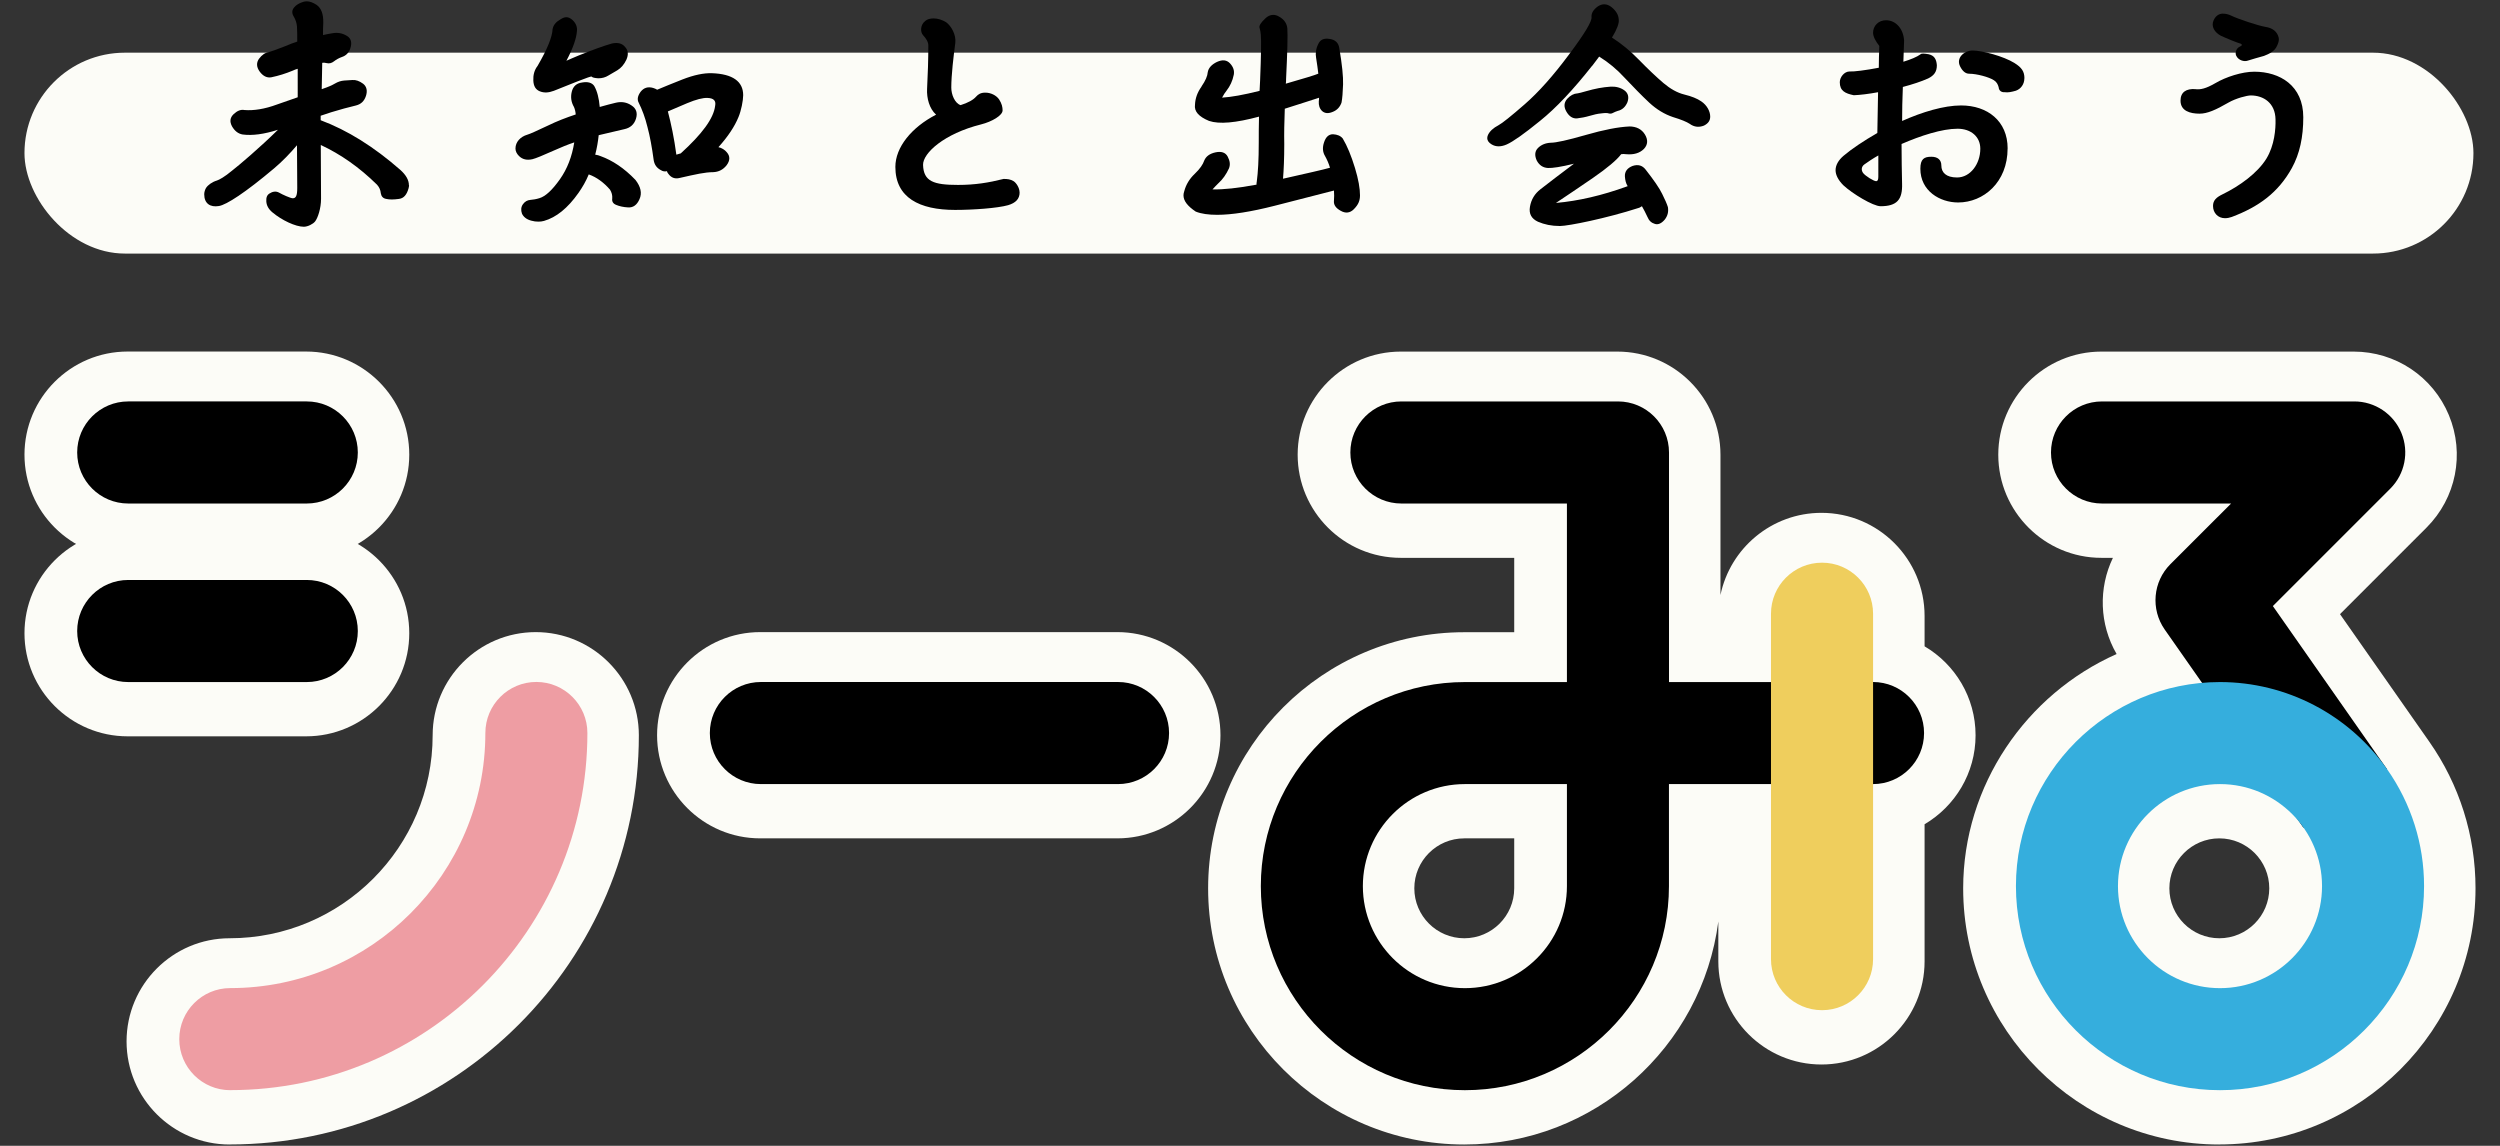
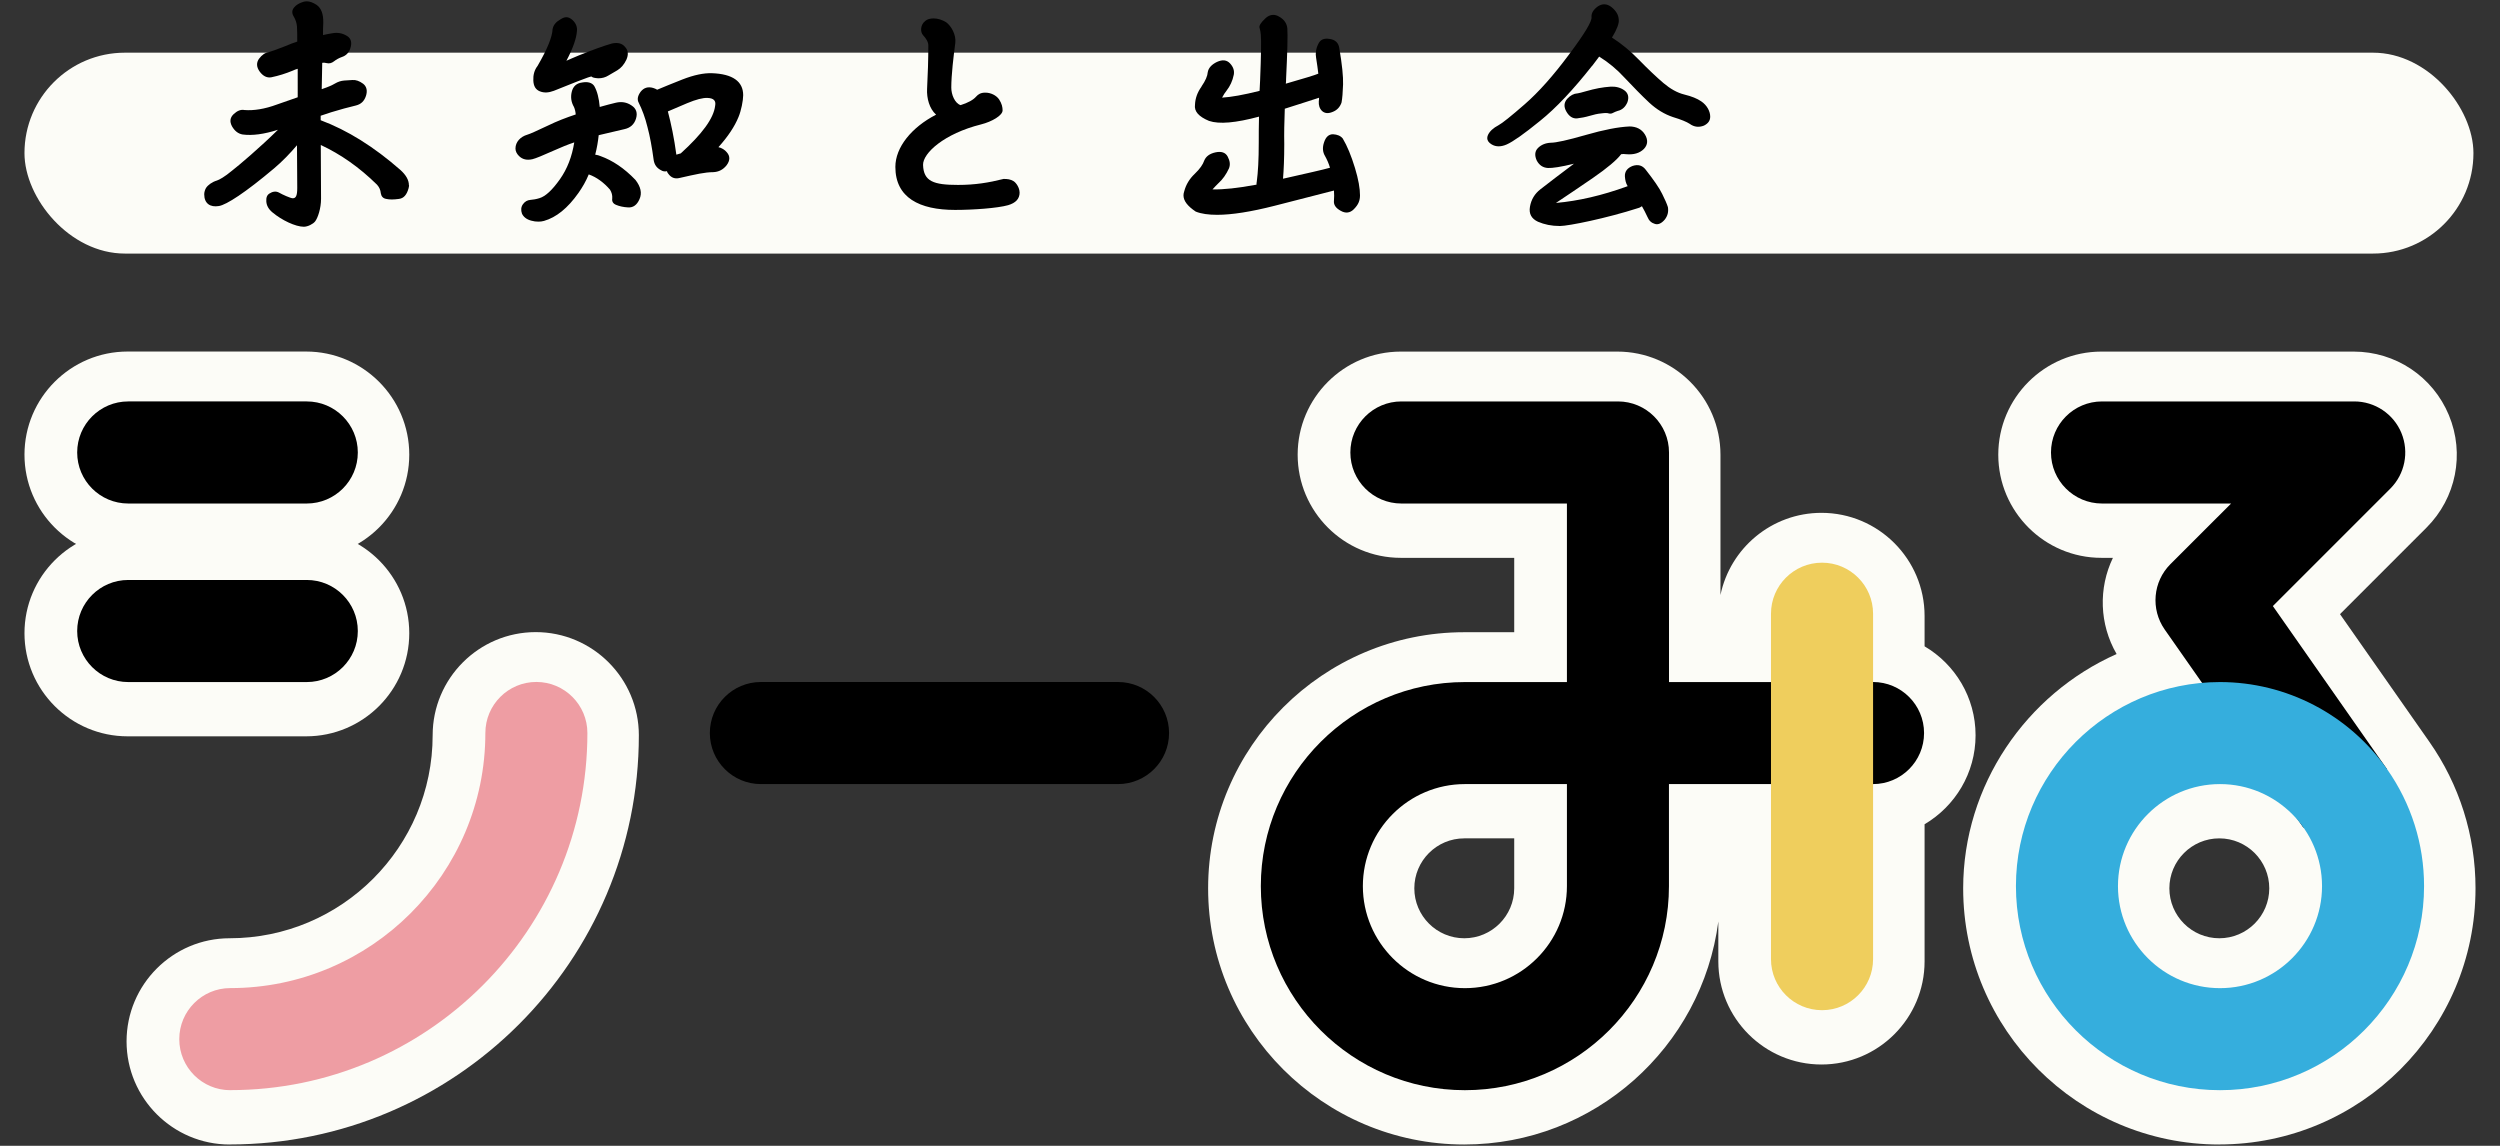
<svg xmlns="http://www.w3.org/2000/svg" xmlns:ns1="http://sodipodi.sourceforge.net/DTD/sodipodi-0.dtd" xmlns:ns2="http://www.inkscape.org/namespaces/inkscape" id="_レイヤー_1" data-name="レイヤー 1" viewBox="0 0 480 220" version="1.1" ns1:docname="logo_withWord2_color - コピー.svg" width="480" height="220" ns2:version="1.3 (0e150ed6c4, 2023-07-21)">
  <rect x="0" y="0" width="480" height="220" fill="#333333" stroke="none" />
  <ns1:namedview id="namedview34" pagecolor="#ffffff" bordercolor="#000000" borderopacity="0.25" ns2:showpageshadow="2" ns2:pageopacity="0.0" ns2:pagecheckerboard="0" ns2:deskcolor="#d1d1d1" ns2:zoom="0.9625" ns2:cx="214.54545" ns2:cy="55.584416" ns2:window-width="1920" ns2:window-height="991" ns2:window-x="-9" ns2:window-y="664" ns2:window-maximized="1" ns2:current-layer="_レイヤー_1" />
  <defs id="defs1">
    <style id="style1">
      .cls-1 {
        fill: #fcfcf7;
      }

      .cls-2 {
        fill: #efce5d;
      }

      .cls-3 {
        fill: #ee9da3;
      }

      .cls-4 {
        fill: #35aedd;
      }

      .cls-5 {
        fill: #fff;
      }
    </style>
  </defs>
  <g id="g35" transform="translate(-291.17,-44.695)">
    <path class="cls-1" d="m 717.28,264.44 c -27.12,0 -49.18,-22.06 -49.18,-49.18 0,-19.8 12.11,-37.29 29.46,-44.99 -3.33,-5.75 -3.5,-12.67 -0.71,-18.47 h -2.21 c -10.92,0 -19.8,-8.88 -19.8,-19.8 0,-10.92 8.88,-19.8 19.8,-19.8 h 48.43 c 8.03,0 15.21,4.79 18.29,12.21 3.08,7.43 1.39,15.9 -4.29,21.58 l -16.62,16.62 17.1,24.43 c 5.83,8.3 8.92,18.06 8.92,28.21 0,27.12 -22.06,49.18 -49.18,49.18 z m 0,-58.78 c -5.29,0 -9.59,4.3 -9.59,9.59 0,5.29 4.3,9.59 9.59,9.59 5.29,0 9.59,-4.3 9.59,-9.59 0,-5.29 -4.3,-9.59 -9.59,-9.59 z" id="path5" />
    <path class="cls-1" d="m 335.26,264.44 c -10.91,0 -19.79,-8.88 -19.79,-19.8 0,-10.92 8.88,-19.8 19.79,-19.8 21.49,0 38.98,-17.48 38.98,-38.98 0,-10.92 8.88,-19.8 19.79,-19.8 10.91,0 19.8,8.88 19.8,19.8 0,43.32 -35.25,78.57 -78.57,78.57 z" id="path6" />
    <path class="cls-1" d="m 315.67,151.79 c -10.92,0 -19.8,-8.88 -19.8,-19.8 0,-10.92 8.88,-19.8 19.8,-19.8 h 34.28 c 10.92,0 19.8,8.88 19.8,19.8 0,10.92 -8.88,19.8 -19.8,19.8 z" id="path7" />
    <path class="cls-1" d="m 315.67,186.07 c -10.92,0 -19.8,-8.88 -19.8,-19.8 0,-10.92 8.88,-19.8 19.8,-19.8 h 34.28 c 10.92,0 19.8,8.88 19.8,19.8 0,10.92 -8.88,19.8 -19.8,19.8 z" id="path8" />
-     <path class="cls-1" d="m 437.13,205.66 c -10.92,0 -19.8,-8.88 -19.8,-19.8 0,-10.92 8.88,-19.8 19.8,-19.8 h 68.57 c 10.92,0 19.8,8.88 19.8,19.8 0,10.92 -8.88,19.8 -19.8,19.8 z" id="path9" />
    <path class="cls-1" d="m 572.31,264.44 c -27.12,0 -49.18,-22.06 -49.18,-49.18 0,-27.12 22.06,-49.18 49.18,-49.18 h 9.59 V 151.8 h -21.78 c -10.92,0 -19.8,-8.88 -19.8,-19.8 0,-10.92 8.88,-19.8 19.8,-19.8 h 41.58 c 10.92,0 19.8,8.88 19.8,19.8 v 26.94 c 1.86,-9 9.85,-15.78 19.39,-15.78 10.92,0 19.8,8.88 19.8,19.8 v 5.83 c 5.85,3.44 9.79,9.81 9.79,17.08 0,7.27 -3.94,13.63 -9.79,17.08 v 26.33 c 0,10.92 -8.88,19.8 -19.8,19.8 -10.92,0 -19.8,-8.88 -19.8,-19.8 v -7.66 c -3.13,24.12 -23.81,42.82 -48.77,42.82 z m 0,-58.78 c -5.29,0 -9.59,4.3 -9.59,9.59 0,5.29 4.3,9.59 9.59,9.59 5.29,0 9.59,-4.3 9.59,-9.59 v -9.59 z" id="path10" />
    <g id="g26">
      <path class="cls-3" d="m 335.38,254.01 c -5.41,0 -9.79,-4.39 -9.79,-9.8 0,-5.41 4.39,-9.8 9.79,-9.8 27.01,0 48.98,-21.97 48.98,-48.98 0,-5.41 4.39,-9.8 9.79,-9.8 5.4,0 9.8,4.39 9.8,9.8 0,37.81 -30.76,68.57 -68.57,68.57 z" id="path19" />
      <path d="m 350.07,141.37 h -34.28 c -5.41,0 -9.8,-4.39 -9.8,-9.8 0,-5.41 4.39,-9.8 9.8,-9.8 h 34.28 c 5.41,0 9.8,4.39 9.8,9.8 0,5.41 -4.39,9.8 -9.8,9.8 z" id="path20" />
      <path d="m 350.07,175.65 h -34.28 c -5.41,0 -9.8,-4.39 -9.8,-9.8 0,-5.41 4.39,-9.8 9.8,-9.8 h 34.28 c 5.41,0 9.8,4.39 9.8,9.8 0,5.41 -4.39,9.8 -9.8,9.8 z" id="path21" />
      <path d="m 505.83,195.24 h -68.57 c -5.41,0 -9.8,-4.39 -9.8,-9.8 0,-5.41 4.39,-9.8 9.8,-9.8 h 68.57 c 5.41,0 9.8,4.39 9.8,9.8 0,5.41 -4.39,9.8 -9.8,9.8 z" id="path22" />
      <path d="m 650.8,175.65 h -39.18 v -44.08 c 0,-5.41 -4.39,-9.8 -9.8,-9.8 h -41.58 c -5.41,0 -9.8,4.39 -9.8,9.8 0,5.41 4.39,9.8 9.8,9.8 h 31.78 v 34.28 h -19.59 c -21.6,0 -39.18,17.58 -39.18,39.18 0,21.6 17.58,39.18 39.18,39.18 21.6,0 39.18,-17.58 39.18,-39.18 v -19.59 h 39.18 c 5.41,0 9.8,-4.39 9.8,-9.8 0,-5.41 -4.39,-9.8 -9.8,-9.8 z m -58.78,39.18 c 0,10.8 -8.79,19.59 -19.59,19.59 -10.8,0 -19.59,-8.79 -19.59,-19.59 0,-10.8 8.79,-19.59 19.59,-19.59 h 19.59 z" id="path23" />
      <path class="cls-2" d="m 641,238.65 c -5.41,0 -9.8,-4.39 -9.8,-9.8 v -66.32 c 0,-5.41 4.39,-9.8 9.8,-9.8 5.41,0 9.8,4.39 9.8,9.8 v 66.32 c 0,5.41 -4.39,9.8 -9.8,9.8 z" id="path24" />
      <path d="m 752.24,127.82 c -1.52,-3.66 -5.09,-6.05 -9.05,-6.05 h -48.43 c -5.41,0 -9.8,4.39 -9.8,9.8 0,5.41 4.39,9.8 9.8,9.8 h 24.78 l -11.65,11.64 c -3.36,3.36 -3.82,8.65 -1.1,12.55 l 26.64,38.05 16.04,-11.24 -21.91,-31.31 22.55,-22.55 c 2.8,-2.8 3.64,-7.02 2.13,-10.68 z" id="path25" />
      <path class="cls-4" d="m 749.48,192.36 c -7.34,-10.47 -19.33,-16.71 -32.07,-16.71 -21.6,0 -39.18,17.58 -39.18,39.18 0,21.6 17.58,39.18 39.18,39.18 21.6,0 39.18,-17.58 39.18,-39.18 0,-8.08 -2.46,-15.85 -7.11,-22.47 z m -32.07,42.06 c -10.8,0 -19.59,-8.79 -19.59,-19.59 0,-10.8 8.79,-19.59 19.59,-19.59 10.8,0 19.59,8.79 19.59,19.59 0,10.8 -8.79,19.59 -19.59,19.59 z" id="path26" />
    </g>
    <rect class="cls-1" x="295.87" y="54.81" width="470.2" height="38.57" rx="19.28" ry="19.28" id="rect28" />
    <g id="g34">
      <path d="m 369.71,80.25 c 0,0.19 -0.05,0.43 -0.1,0.62 -0.34,1.2 -0.91,1.92 -1.87,2.02 -1.01,0.14 -1.78,0.14 -2.4,0 -0.62,-0.1 -0.96,-0.48 -1.06,-1.1 -0.05,-0.62 -0.29,-1.15 -0.72,-1.63 -3.41,-3.36 -7.01,-5.86 -10.8,-7.63 l 0.05,10.32 c 0,1.87 -0.62,3.7 -1.15,4.37 -0.38,0.48 -1.39,1.01 -2.16,1.01 -1.58,0 -4.22,-1.25 -6,-2.74 -0.82,-0.67 -1.15,-1.39 -1.2,-2.11 -0.05,-0.77 0.14,-1.25 0.62,-1.54 0.53,-0.34 1.2,-0.53 1.87,-0.14 0.58,0.34 2.16,1.06 2.59,1.06 0.58,0 0.86,-0.43 0.86,-1.97 l -0.05,-8.21 c -1.3,1.54 -2.88,3.17 -4.37,4.42 -5.57,4.7 -9.17,7.01 -10.61,7.25 -1.68,0.29 -2.83,-0.48 -2.83,-2.26 0,-0.38 0.14,-0.86 0.34,-1.2 0.38,-0.58 1.15,-1.15 2.11,-1.44 0.43,-0.14 1.44,-0.67 2.93,-1.92 1.25,-0.96 5.33,-4.42 8.78,-7.82 -2.69,0.86 -4.94,1.15 -6.77,0.91 -0.86,-0.14 -1.54,-0.67 -2.06,-1.58 -0.48,-0.91 -0.38,-1.68 0.34,-2.35 0.67,-0.62 1.34,-0.91 2.06,-0.77 1.78,0.14 3.89,-0.19 6.24,-1.06 l 3.98,-1.39 V 57.9 c -0.34,0.1 -0.62,0.19 -0.91,0.34 -1.39,0.58 -2.78,1.01 -4.18,1.3 -0.82,0.14 -1.58,-0.24 -2.21,-1.1 -0.62,-0.86 -0.67,-1.68 -0.14,-2.45 0.58,-0.77 1.2,-1.2 1.92,-1.3 0.53,-0.14 1.58,-0.53 3.17,-1.15 0.77,-0.34 1.54,-0.62 2.26,-0.86 0,-1.1 0,-2.06 -0.05,-2.88 -0.05,-0.62 -0.24,-1.3 -0.62,-1.92 -0.38,-0.62 -0.38,-1.2 0.05,-1.73 0.43,-0.53 1.01,-0.86 1.78,-1.1 0.19,-0.05 0.43,-0.1 0.67,-0.1 0.58,0 1.2,0.24 1.87,0.67 0.91,0.62 1.34,1.78 1.3,3.46 -0.05,0.82 -0.05,1.58 -0.05,2.35 0.58,-0.14 1.15,-0.24 1.73,-0.34 1.01,-0.19 1.92,-0.05 2.74,0.43 0.82,0.43 1.1,1.15 0.86,2.16 -0.24,1.01 -0.82,1.68 -1.73,1.97 -0.53,0.19 -1.06,0.48 -1.49,0.82 -0.43,0.34 -0.91,0.48 -1.44,0.34 -0.19,-0.05 -0.48,-0.1 -0.82,-0.05 -0.05,1.87 -0.05,3.55 -0.1,5.04 0.05,0 0.14,0 0.19,-0.05 1.01,-0.34 1.78,-0.67 2.35,-1.01 0.58,-0.34 1.15,-0.53 1.78,-0.58 0.58,-0.05 1.1,-0.05 1.58,-0.1 0.67,-0.05 1.34,0.19 2.06,0.72 0.67,0.53 0.86,1.34 0.53,2.35 -0.34,1.01 -0.96,1.58 -1.92,1.82 -1.44,0.34 -3.02,0.77 -4.75,1.3 l -2.02,0.67 v 0.86 c 5.14,1.92 10.22,5.09 15.31,9.55 1.06,0.96 1.63,1.92 1.63,2.93 z" id="path28" />
      <path d="m 401.41,72.04 c -1.3,0.43 -2.54,0.96 -3.74,1.49 -2.26,1.01 -3.65,1.58 -4.27,1.73 -1.06,0.24 -1.92,0.05 -2.59,-0.62 -0.43,-0.43 -0.67,-0.91 -0.67,-1.44 0,-1.25 0.96,-2.26 2.26,-2.64 0.53,-0.14 1.87,-0.77 4.03,-1.78 1.68,-0.82 3.41,-1.49 5.28,-2.11 -0.05,-0.62 -0.19,-1.1 -0.34,-1.44 -0.53,-0.91 -0.67,-1.87 -0.43,-2.88 0.24,-1.06 0.91,-1.68 2.02,-1.82 1.1,-0.19 1.87,0.05 2.3,0.67 0.58,1.01 0.91,2.35 1.06,4.03 1.2,-0.34 2.26,-0.62 3.12,-0.82 1.06,-0.24 2.06,-0.1 2.98,0.53 0.91,0.58 1.2,1.44 0.86,2.54 -0.34,1.1 -1.1,1.78 -2.26,2.02 l -4.9,1.15 c -0.14,1.3 -0.34,2.45 -0.67,3.74 0.38,0.05 0.72,0.14 1.06,0.29 2.26,0.82 4.51,2.3 6.67,4.56 1.01,1.3 1.3,2.54 0.77,3.7 -0.48,1.1 -1.2,1.63 -2.16,1.58 -0.96,-0.05 -1.73,-0.24 -2.3,-0.48 -0.62,-0.24 -0.86,-0.67 -0.77,-1.25 0.05,-0.58 -0.1,-1.15 -0.43,-1.68 -1.2,-1.39 -2.59,-2.4 -4.08,-2.93 -0.53,1.3 -1.2,2.45 -1.97,3.55 -2.06,2.93 -4.27,4.71 -6.62,5.38 -0.34,0.1 -0.72,0.14 -1.06,0.14 -0.48,0 -0.91,-0.05 -1.39,-0.19 -0.91,-0.24 -1.49,-0.72 -1.78,-1.34 -0.24,-0.67 -0.19,-1.3 0.19,-1.82 0.38,-0.53 0.86,-0.77 1.39,-0.82 0.58,-0.05 1.15,-0.14 1.78,-0.34 1.15,-0.34 2.45,-1.54 3.94,-3.65 1.39,-1.97 2.3,-4.32 2.74,-7.06 z M 397.29,50.2 c 0.14,-0.72 0.67,-1.34 1.54,-1.82 0.38,-0.24 0.72,-0.38 1.1,-0.38 0.38,0 0.77,0.19 1.15,0.53 0.67,0.62 0.96,1.34 0.86,2.16 -0.1,1.39 -0.77,3.31 -2.02,5.67 0.62,-0.29 1.44,-0.62 2.35,-1.01 2.74,-1.1 4.85,-1.87 6.38,-2.3 1.1,-0.24 1.97,-0.05 2.54,0.67 0.62,0.67 0.67,1.49 0.24,2.45 -0.43,0.91 -1.01,1.58 -1.73,2.02 l -1.73,1.01 c -0.53,0.34 -1.2,0.53 -1.92,0.53 -0.72,-0.05 -1.15,-0.14 -1.3,-0.34 -0.05,-0.05 -0.96,0.24 -2.78,0.96 -1.82,0.72 -3.31,1.34 -4.46,1.78 -1.01,0.38 -1.87,0.43 -2.69,0.1 -0.82,-0.33 -1.2,-1.01 -1.25,-2.06 -0.05,-1.06 0.19,-2.02 0.82,-2.83 1.87,-3.22 2.83,-5.57 2.88,-7.1 z m 35.66,16.99 c -0.72,1.78 -2.02,3.74 -3.84,5.76 0.62,0.14 1.2,0.48 1.63,1.01 0.62,0.72 0.62,1.54 -0.05,2.45 -0.67,0.86 -1.54,1.3 -2.59,1.34 -0.72,0 -1.63,0.1 -2.64,0.29 -1.01,0.19 -2.3,0.48 -3.79,0.82 -0.91,0.24 -1.63,-0.05 -2.16,-0.77 -0.14,-0.14 -0.24,-0.34 -0.29,-0.53 -0.38,0.1 -0.77,0.05 -1.15,-0.19 -0.82,-0.43 -1.25,-1.06 -1.39,-1.92 -0.34,-2.5 -0.72,-4.61 -1.2,-6.38 -0.43,-1.78 -1.01,-3.31 -1.68,-4.66 -0.34,-0.62 -0.19,-1.34 0.38,-2.11 0.62,-0.77 1.39,-1.01 2.4,-0.72 0.29,0.1 0.53,0.19 0.77,0.34 1.25,-0.53 2.78,-1.15 4.85,-1.97 2.21,-0.86 4.08,-1.25 5.66,-1.2 3.98,0.14 6,1.58 6,4.22 0,1.01 -0.38,2.98 -0.91,4.22 z m -11.09,6.97 c 4.08,-3.7 6.34,-6.72 6.62,-9.17 0.19,-0.96 -0.29,-1.44 -1.44,-1.49 -0.91,-0.05 -2.21,0.29 -3.94,1.01 l -3.7,1.58 c 0.62,2.35 1.2,5.09 1.63,8.3 l 0.82,-0.24 z" id="path29" />
      <path d="m 486.94,81.64 c 0,1.25 -0.77,2.02 -2.21,2.45 -2.06,0.58 -6.72,0.91 -10.18,0.91 -6.86,0 -11.47,-2.35 -11.47,-8.26 0,-3.74 3.07,-7.58 7.82,-10.03 -1.3,-1.15 -1.82,-3.17 -1.73,-4.94 0.14,-2.64 0.24,-5.71 0.24,-8.35 0,-0.67 -0.43,-1.34 -1.01,-1.97 -0.58,-0.62 -0.53,-2.02 0.43,-2.74 0.38,-0.34 0.96,-0.48 1.63,-0.48 0.77,0 1.63,0.29 2.35,0.72 1.01,0.72 1.97,2.45 1.78,3.98 -0.34,2.59 -0.77,6.14 -0.77,8.59 0,1.34 0.67,2.98 1.78,3.36 1.39,-0.43 2.45,-1.01 2.98,-1.63 0.43,-0.48 0.91,-0.77 1.78,-0.77 1.06,0 2.11,0.53 2.64,1.3 0.53,0.82 0.67,1.49 0.67,2.11 0,0.96 -2.02,2.16 -4.13,2.69 -7.1,1.78 -11.19,5.52 -11.14,7.78 0.1,3.17 2.02,3.84 6.72,3.84 3.26,0 5.9,-0.43 8.74,-1.15 0.72,0 1.3,0.05 1.92,0.43 0.48,0.29 1.15,1.25 1.15,2.16 z" id="path30" />
      <path d="m 521.86,61.29 c 0.77,-1.1 1.15,-2.02 1.2,-2.74 0.14,-0.82 0.77,-1.49 1.78,-1.97 1.06,-0.48 1.87,-0.38 2.5,0.29 0.62,0.67 0.86,1.39 0.72,2.16 -0.24,1.2 -0.72,2.21 -1.39,3.07 -0.29,0.34 -0.58,0.82 -0.86,1.34 1.73,-0.1 4.13,-0.53 7.2,-1.3 0.05,-0.62 0.05,-1.3 0.1,-1.97 0.19,-4.75 0.24,-7.68 0.14,-8.78 -0.05,-0.48 -0.1,-0.91 -0.24,-1.34 -0.14,-0.38 0.19,-0.96 1.06,-1.78 0.48,-0.48 1.01,-0.72 1.54,-0.72 0.38,0 0.77,0.1 1.15,0.34 0.96,0.53 1.49,1.3 1.58,2.26 0.1,1.39 0,4.66 -0.24,9.7 0,0.29 0,0.58 -0.05,0.91 3.5,-1.01 5.57,-1.63 6.24,-1.92 -0.1,-0.86 -0.24,-1.87 -0.43,-3.07 -0.14,-0.82 -0.05,-1.68 0.38,-2.54 0.38,-0.91 1.1,-1.25 2.21,-1.06 1.1,0.14 1.73,0.77 1.87,1.78 0.53,3.12 0.77,5.47 0.72,6.96 -0.05,1.49 -0.14,2.64 -0.29,3.46 -0.29,0.86 -0.86,1.49 -1.73,1.82 -0.82,0.34 -1.49,0.29 -2.02,-0.19 -0.48,-0.48 -0.67,-1.1 -0.62,-1.87 0.05,-0.24 0.05,-0.43 0.05,-0.67 -1.25,0.43 -3.46,1.1 -6.58,2.11 -0.1,2.59 -0.14,4.85 -0.1,6.77 0,2.78 -0.1,4.99 -0.24,6.67 4.46,-1.01 7.49,-1.68 9.02,-2.11 -0.24,-0.82 -0.58,-1.58 -0.96,-2.26 -0.43,-0.72 -0.53,-1.58 -0.19,-2.59 0.34,-1.06 0.91,-1.58 1.73,-1.58 0.82,0.05 1.44,0.29 1.87,0.82 0.86,1.44 1.63,3.31 2.35,5.67 0.67,2.21 0.96,3.94 0.96,5.23 0,1.01 -0.29,1.78 -1.2,2.69 -0.72,0.72 -1.58,0.82 -2.5,0.29 -0.96,-0.53 -1.39,-1.15 -1.3,-1.97 0.05,-0.58 0.05,-1.2 0,-1.92 l -11.42,2.93 c -4.51,1.15 -8.21,1.73 -10.99,1.73 -1.68,0 -3.07,-0.19 -4.13,-0.62 -1.58,-1.06 -2.35,-2.06 -2.35,-3.12 0,-0.24 0.05,-0.53 0.14,-0.77 0.34,-1.3 1.01,-2.4 2.02,-3.36 1.01,-0.96 1.58,-1.82 1.82,-2.54 0.34,-0.82 1.06,-1.34 2.16,-1.58 1.1,-0.24 1.92,0 2.35,0.82 0.43,0.82 0.53,1.54 0.24,2.26 -0.53,1.15 -1.2,2.11 -2.06,2.88 -0.34,0.34 -0.72,0.72 -1.1,1.15 2.06,0.05 4.85,-0.24 8.45,-0.91 0,-0.19 0,-0.38 0.05,-0.58 0.24,-1.78 0.38,-4.22 0.38,-7.44 0,-1.54 0,-3.22 0.05,-5.04 -4.46,1.2 -7.63,1.49 -9.6,0.82 -1.97,-0.82 -2.88,-1.82 -2.69,-3.12 0.05,-1.25 0.48,-2.4 1.25,-3.46 z" id="path31" />
      <path d="m 596.87,57.31 c -3.6,4.56 -6.91,8.11 -10.03,10.61 -3.07,2.5 -5.18,3.98 -6.38,4.51 -1.1,0.48 -2.06,0.48 -2.88,0 -0.58,-0.34 -0.86,-0.77 -0.86,-1.2 0,-0.19 0.05,-0.43 0.14,-0.62 0.34,-0.72 1.01,-1.34 2.02,-1.87 0.72,-0.38 2.4,-1.73 5.04,-4.03 2.64,-2.3 5.47,-5.47 8.5,-9.55 3.02,-4.03 4.46,-6.43 4.32,-7.2 -0.05,-0.77 0.38,-1.44 1.25,-2.06 0.38,-0.24 0.77,-0.38 1.2,-0.38 0.48,0 0.96,0.19 1.44,0.58 0.86,0.72 1.3,1.49 1.34,2.35 0.1,0.72 -0.34,1.87 -1.3,3.46 1.87,1.2 3.6,2.64 5.18,4.27 1.82,1.87 3.41,3.36 4.7,4.46 1.3,1.1 2.64,1.87 4.03,2.21 1.39,0.34 2.45,0.77 3.22,1.3 1.15,0.77 1.73,1.97 1.73,2.93 0,0.82 -0.43,1.34 -1.2,1.73 -0.96,0.38 -1.87,0.29 -2.74,-0.34 -0.58,-0.38 -1.63,-0.82 -3.22,-1.3 -1.58,-0.53 -3.12,-1.44 -4.56,-2.78 -1.49,-1.39 -3.02,-2.98 -4.7,-4.75 -1.49,-1.63 -3.12,-2.98 -4.9,-4.08 l -1.34,1.78 z m 7.1,11.66 c 1.39,0 2.4,0.53 3.02,1.54 0.62,1.01 0.58,1.97 -0.19,2.78 -0.82,0.82 -1.97,1.15 -3.46,1.01 -0.29,-0.05 -0.58,-0.05 -0.91,0 -0.82,1.1 -2.64,2.64 -5.42,4.56 -2.59,1.78 -4.94,3.36 -7.1,4.8 4.32,-0.38 8.88,-1.44 13.63,-3.17 l 0.14,-0.05 c -0.34,-0.53 -0.48,-1.15 -0.53,-1.87 -0.05,-0.96 0.48,-1.63 1.49,-2.02 1.06,-0.34 1.87,-0.1 2.5,0.72 1.58,2.02 2.64,3.55 3.17,4.66 0.53,1.06 0.91,1.92 1.1,2.54 0.14,0.91 -0.05,1.68 -0.62,2.4 -0.62,0.72 -1.25,1.01 -1.87,0.82 -0.67,-0.19 -1.15,-0.62 -1.44,-1.34 -0.34,-0.72 -0.72,-1.49 -1.06,-2.06 -0.24,0.14 -0.43,0.29 -0.67,0.34 -6.1,1.97 -13.44,3.46 -15.07,3.46 -1.63,0 -2.98,-0.29 -4.22,-0.82 -1.25,-0.58 -1.78,-1.54 -1.54,-2.88 0.24,-1.39 0.91,-2.5 2.02,-3.36 1.68,-1.3 3.79,-2.93 6.43,-4.9 -2.5,0.62 -4.18,0.86 -4.99,0.82 -0.96,-0.05 -1.68,-0.53 -2.16,-1.44 -0.43,-0.96 -0.38,-1.78 0.24,-2.4 0.62,-0.62 1.44,-0.96 2.45,-1.01 1.01,0 3.22,-0.48 6.72,-1.49 3.5,-1.01 6.29,-1.54 8.35,-1.63 z m -9.93,-6.34 c 0.29,-0.05 0.86,-0.19 1.68,-0.43 0.82,-0.24 1.63,-0.43 2.4,-0.58 0.77,-0.14 1.54,-0.24 2.3,-0.29 1.01,-0.05 1.92,0.19 2.64,0.72 0.72,0.53 0.91,1.3 0.58,2.26 -0.38,0.91 -1.01,1.49 -1.87,1.68 -0.34,0.1 -0.62,0.24 -0.91,0.38 -0.24,0.14 -0.53,0.19 -0.82,0.1 -0.24,-0.1 -0.72,-0.1 -1.44,0 -0.67,0.05 -1.44,0.24 -2.26,0.48 -0.82,0.24 -1.58,0.38 -2.4,0.48 -0.82,0.05 -1.49,-0.38 -2.02,-1.3 -0.53,-0.91 -0.48,-1.73 0.14,-2.45 0.62,-0.67 1.25,-1.01 1.97,-1.06 z" id="path32" />
-       <path d="m 676.63,73.2 c 0,6.48 -4.61,10.37 -9.5,10.37 -3.5,0 -7.25,-2.21 -7.25,-6.48 0,-1.87 0.72,-2.3 2.11,-2.3 1.25,0 1.92,0.62 1.92,1.68 0,1.34 0.91,2.3 3.02,2.3 2.54,0 4.46,-2.59 4.46,-5.52 0,-2.3 -1.78,-3.84 -4.37,-3.84 -2.98,0 -7.1,1.34 -10.75,2.93 0,2.83 0.05,5.23 0.1,7.63 0.1,3.07 -1.01,4.32 -4.13,4.32 -1.44,0 -5.47,-2.45 -7.15,-4.03 -0.96,-0.96 -1.49,-1.97 -1.49,-2.88 0,-0.96 0.53,-1.92 1.54,-2.78 1.58,-1.34 3.89,-2.88 6.48,-4.37 l 0.14,-7.83 c -1.82,0.34 -3.46,0.53 -4.66,0.58 -1.63,-0.34 -2.69,-0.82 -2.69,-2.5 0,-0.96 0.86,-2.06 1.87,-2.06 0.86,0.05 3.12,-0.24 5.62,-0.72 0,-1.3 0.05,-2.74 0.1,-4.18 -0.72,-0.91 -1.2,-1.82 -1.2,-2.54 0,-1.3 1.01,-2.4 2.5,-2.4 1.78,0 3.31,1.54 3.46,3.89 l -0.14,4.08 c 1.39,-0.43 2.59,-0.91 3.31,-1.44 0.19,-0.19 0.72,-0.14 1.54,0 1.06,0.24 1.49,0.91 1.58,2.11 0,1.25 -0.53,1.97 -1.68,2.54 -1.3,0.58 -3.02,1.15 -4.85,1.63 -0.1,2.4 -0.14,4.56 -0.14,6.53 3.89,-1.73 8.02,-2.98 11.33,-2.98 5.04,0 8.93,2.98 8.93,8.26 z m -24.82,1.34 c -1.1,0.62 -2.02,1.25 -2.69,1.73 -0.58,0.43 -0.62,1.1 -0.24,1.63 0.43,0.58 2.06,1.58 2.5,1.58 0.34,0 0.43,-0.38 0.43,-0.86 z m 28.04,-14.83 c 0,1.15 -0.67,2.06 -1.63,2.4 -0.82,0.24 -1.54,0.38 -2.11,0.29 -0.67,0.05 -1.15,-0.29 -1.2,-0.96 -0.14,-0.53 -0.38,-1.01 -0.91,-1.34 -0.96,-0.62 -3.31,-1.25 -4.75,-1.25 -0.72,0 -1.3,-0.53 -1.73,-1.39 -0.86,-1.68 0.82,-3.07 2.4,-3.07 1.78,0 5.95,1.1 8.02,2.4 1.39,0.86 1.92,1.63 1.92,2.93 z" id="path33" />
-       <path d="m 712.71,61.82 c 0.96,0.1 1.97,-0.1 3.79,-1.15 2.02,-1.2 5.14,-2.21 7.49,-2.21 4.94,0 9.41,2.69 9.41,8.74 0,3.79 -0.67,7.01 -2.21,9.79 -2.59,4.66 -6.29,7.39 -11.52,9.36 -0.38,0.14 -0.86,0.24 -1.3,0.24 -1.34,0 -2.3,-1.01 -2.3,-2.35 0,-1.1 0.67,-1.68 1.87,-2.26 3.17,-1.54 6.67,-4.03 8.4,-6.86 1.54,-2.54 1.78,-5.67 1.73,-7.49 -0.05,-3.17 -2.3,-4.61 -4.75,-4.61 -0.72,0 -2.83,0.53 -4.32,1.39 -2.4,1.39 -4.03,2.11 -5.52,2.11 -1.82,0 -3.65,-0.53 -3.65,-2.5 0,-1.63 1.1,-2.35 2.88,-2.21 z m 5.28,-14.5 c 0.48,0 1.01,0.1 1.58,0.38 1.15,0.58 5.14,1.92 6.58,2.16 1.3,0.19 2.26,0.86 2.54,2.11 0.1,0.48 -0.1,1.06 -0.34,1.54 -0.43,1.01 -1.49,1.54 -2.5,1.92 -0.86,0.24 -2.4,0.67 -3.12,0.91 -0.67,0.24 -1.73,-0.05 -2.16,-0.86 -0.34,-0.53 -0.1,-1.49 0.62,-1.82 0.48,-0.19 0.53,-0.43 0.19,-0.58 -0.48,-0.1 -2.83,-1.06 -3.84,-1.54 -1.15,-0.62 -1.92,-1.78 -1.34,-2.98 0.38,-0.82 1.01,-1.25 1.78,-1.25 z" id="path34" />
    </g>
  </g>
</svg>